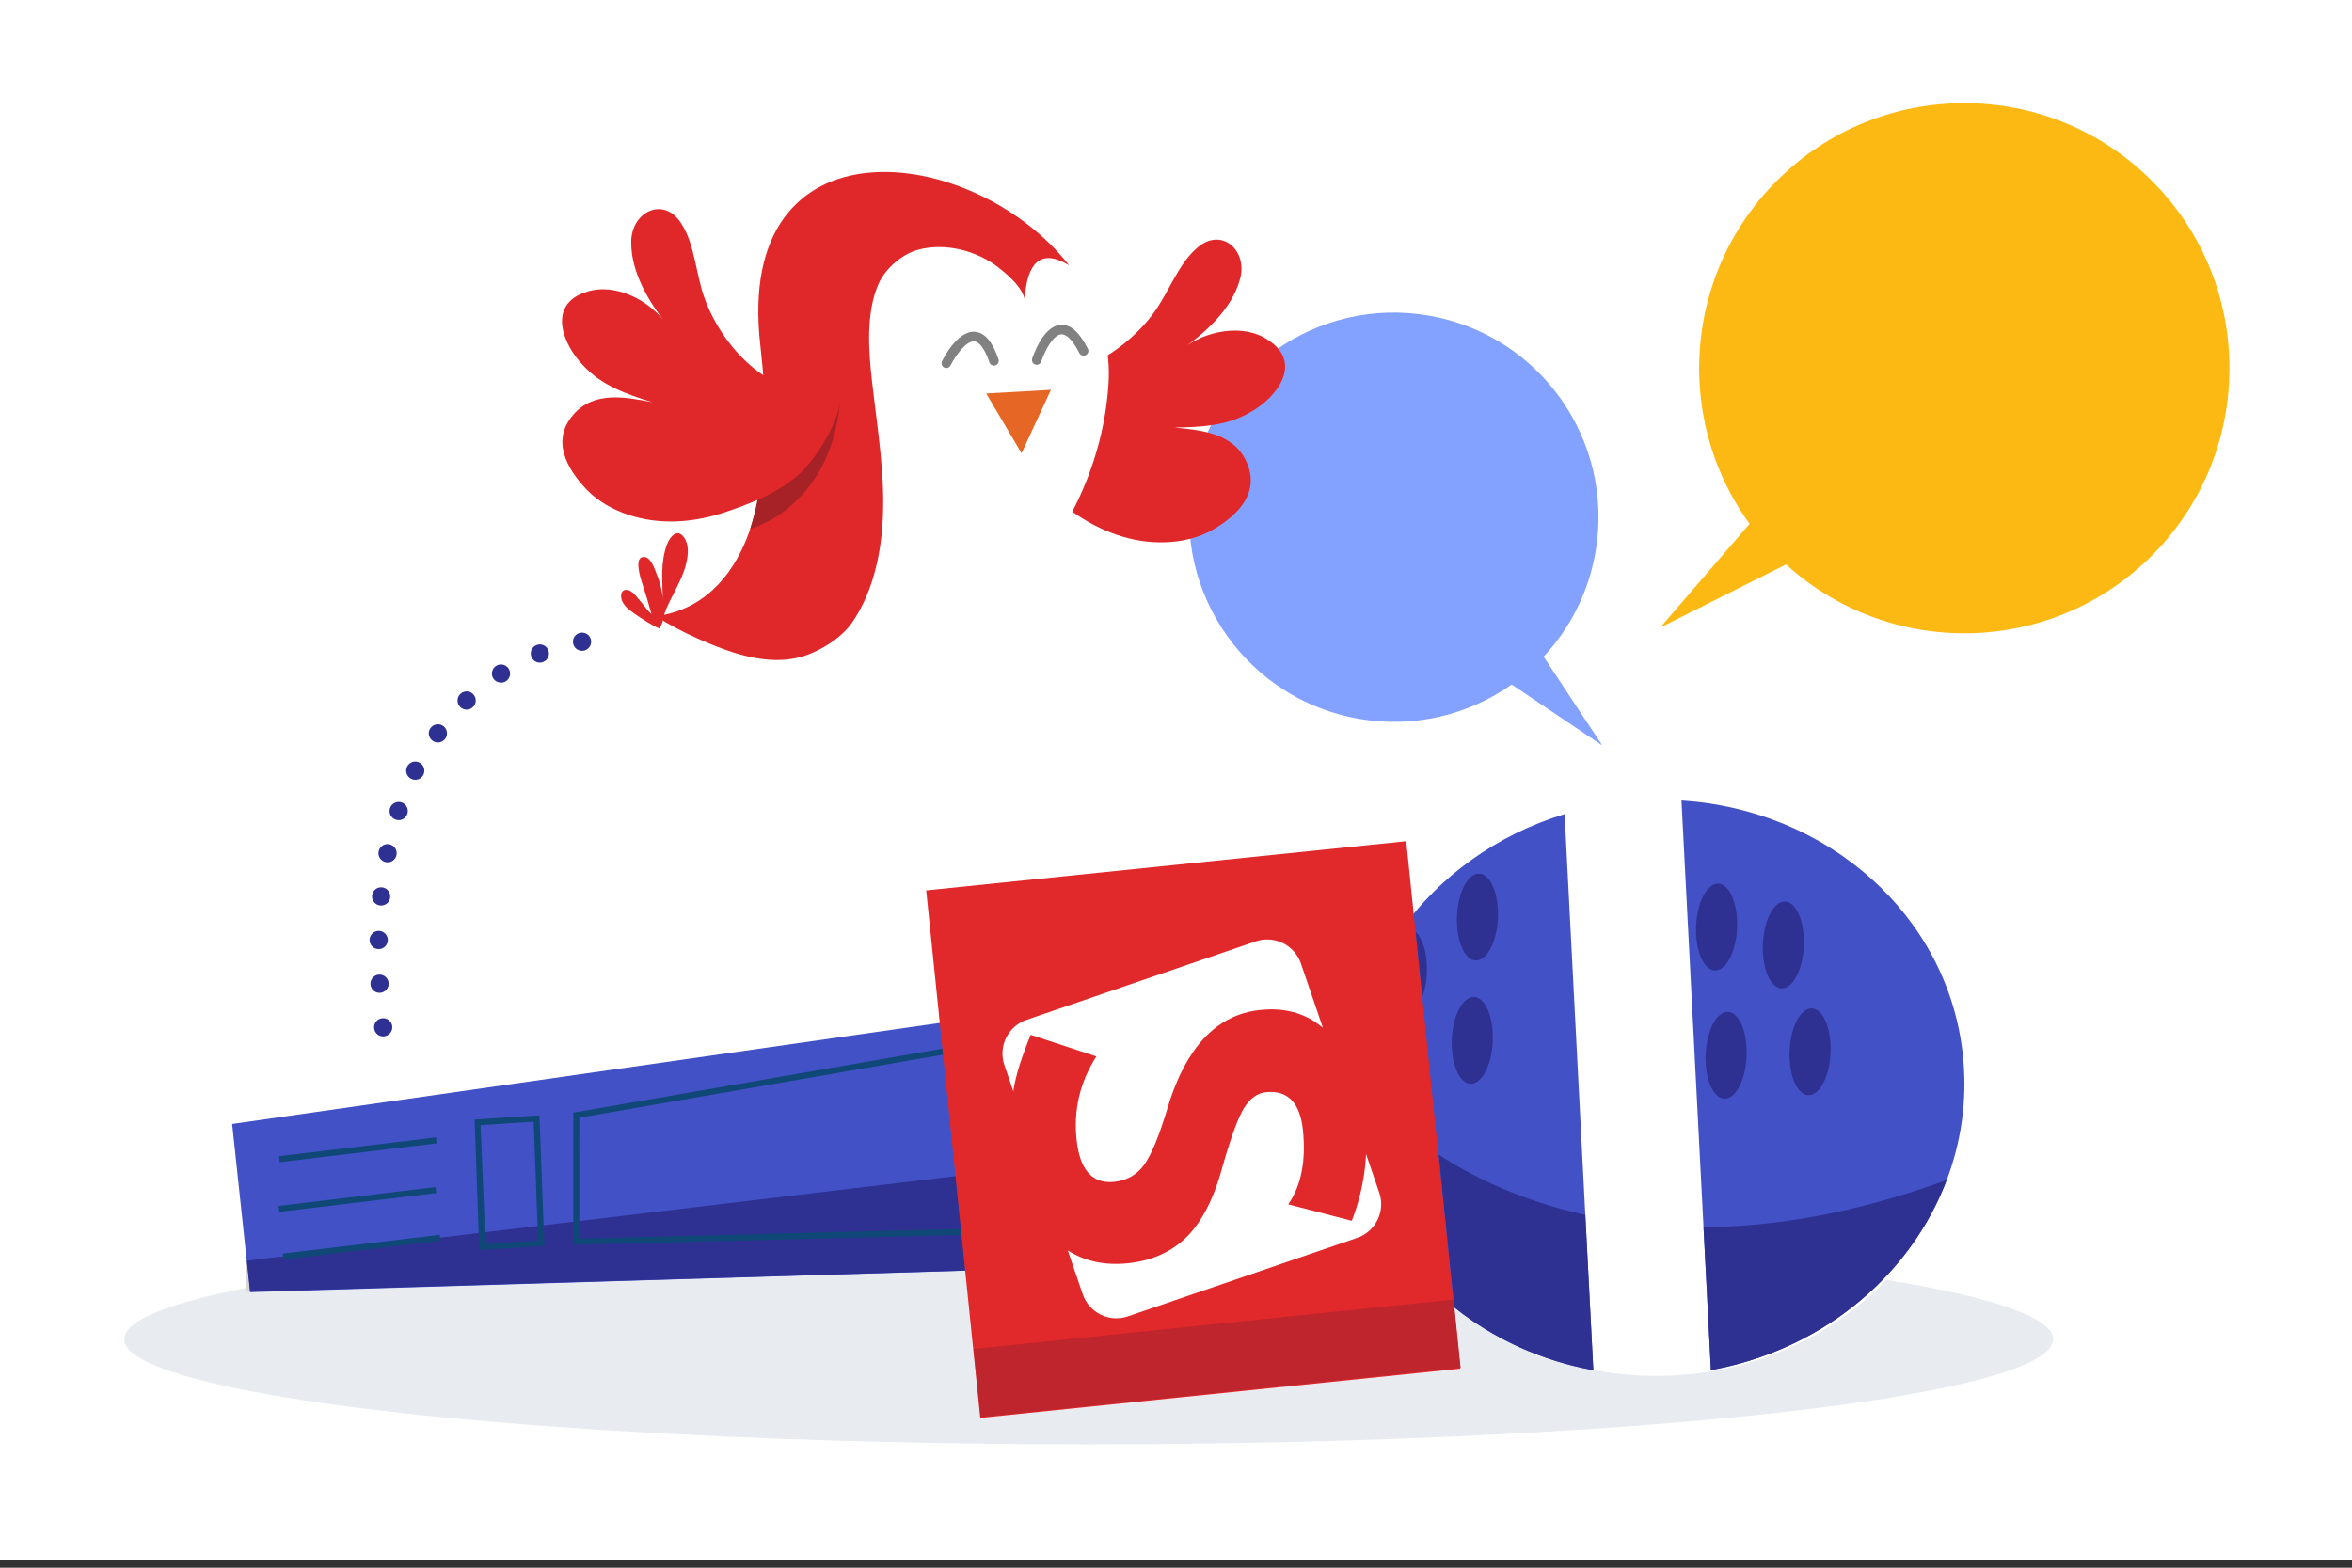
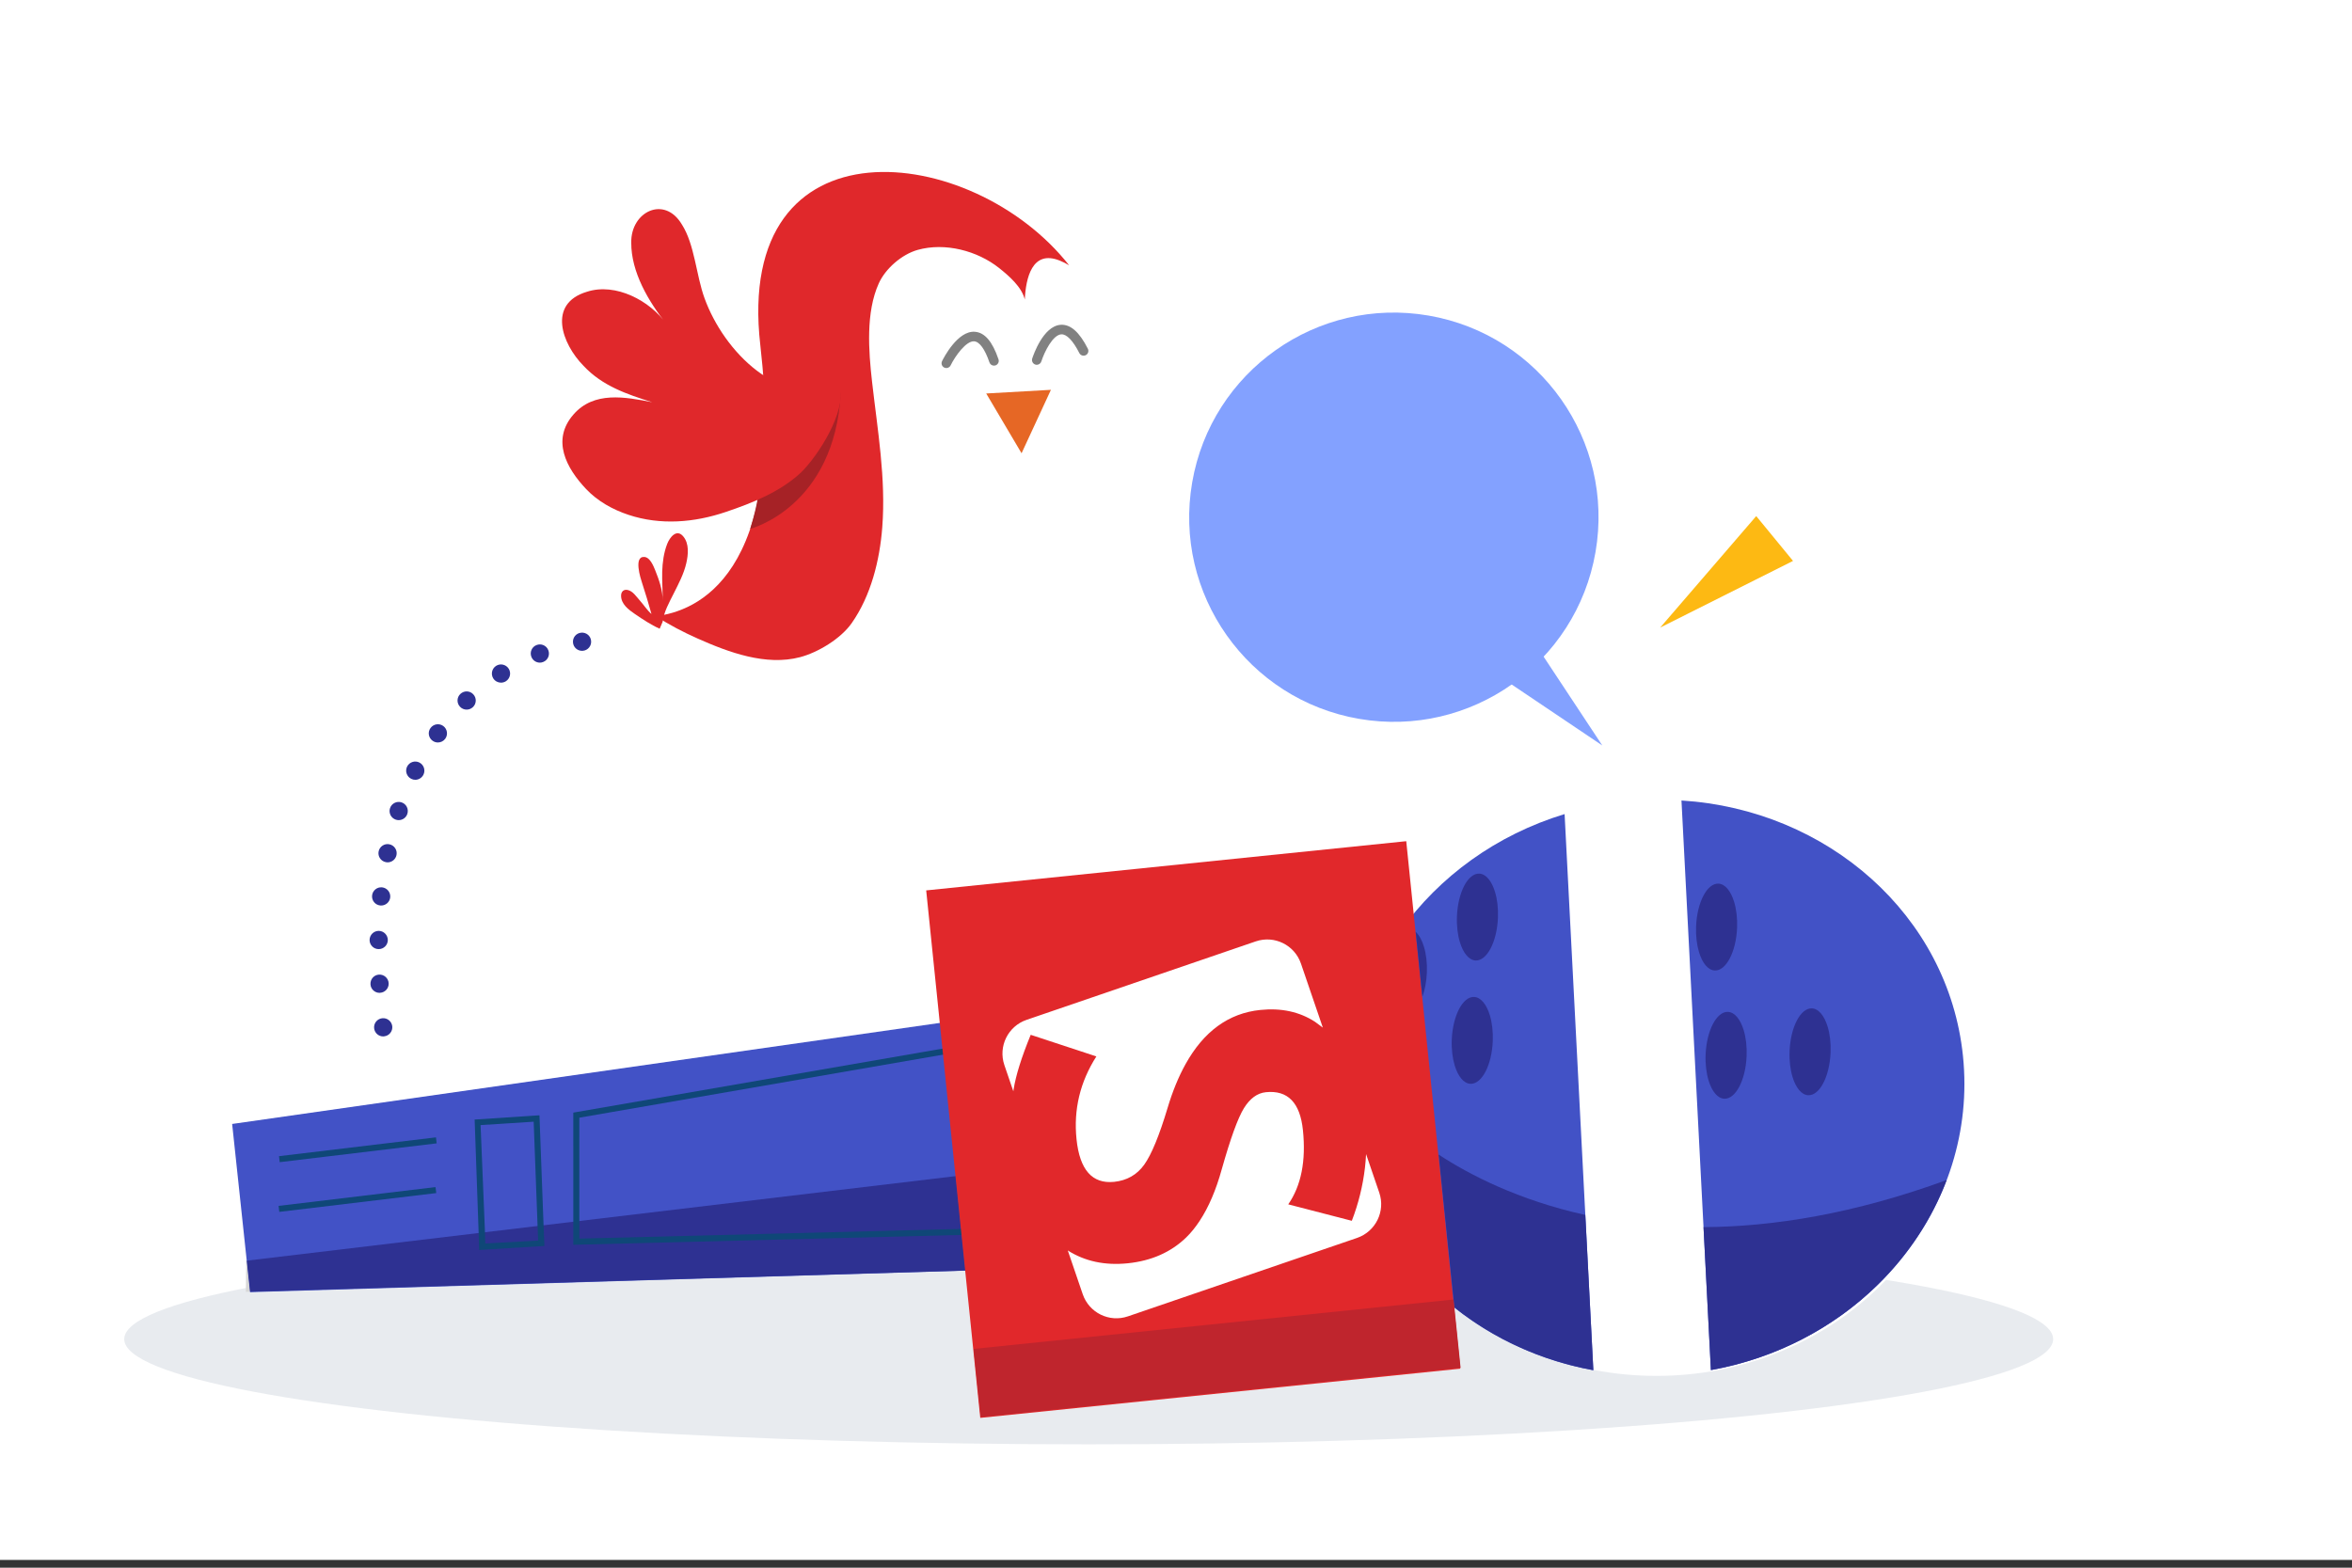
<svg xmlns="http://www.w3.org/2000/svg" viewBox="0 0 450 300">
  <rect x="0" y="0" width="450" height="300" fill="#333333" stroke="none" />
  <path d="m-0-0h450v298.515h-450z" fill="#fff" />
  <ellipse cx="208.296" cy="256.26" fill="#e8ebef" rx="184.528" ry="20.135" />
-   <circle cx="375.872" cy="70.429" fill="#fdb913" r="50.737" transform="matrix(.707 -.707 .707 .707 60.29 286.41)" />
  <path d="m343.055 107.339-25.418 12.756 18.377-21.335z" fill="#fdb913" />
  <circle cx="266.83" cy="98.919" fill="#83a1ff" r="39.173" transform="matrix(.17 -.985 .985 .17 123.885 344.988)" />
  <path d="m288.348 130.4 18.217 12.258-11.985-18.139z" fill="#83a1ff" />
-   <path d="m190.932 68.73c10.032 7.418 23.365-.128 29.771-8.814 2.81-3.794 4.718-9.328 8.154-12.317 4.799-4.468 10.1.416 8.316 6.065-1.557 5.403-6.357 9.87-10.854 13.021 4.251-3.378 11.545-4.864 16.305-1.618 6.703 4.351 1.754 10.96-3.349 13.78-4.517 2.677-9.491 2.88-14.588 2.971 5.24.498 11.315 1.078 13.793 6.553 2.662 5.839-1.559 10.175-6.385 12.968-2.773 1.608-5.974 2.327-9.159 2.434-6.437.218-12.498-2.136-17.705-5.8-4.412-3.105-8.876-6.611-11.666-11.319-2.307-4.175-4.749-11.668-2.442-16.152z" fill="#e0282b" />
-   <path d="m122.134 117.957s29.77 4.147 23.335-51.901c-6.435-56.049 69.13-32.377 66.617 7.398-2.514 39.775-46.397 75.704-89.951 44.503z" fill="#fff" />
+   <path d="m190.932 68.73z" fill="#e0282b" />
  <path d="m125.49 117.905c7.595-.878 25.056-7.627 19.978-51.849-5.059-44.064 40.561-38.854 59.082-15.286-.573-.349-1.173-.655-1.806-.908-5.308-2.123-6.481 3.434-6.673 7.455-.581-2.406-3.031-4.526-4.892-6.009-4.187-3.337-10.383-4.957-15.61-3.486-3.027.853-6.15 3.568-7.43 6.395-2.512 5.547-1.961 12.929-1.292 18.829 1.047 9.248 2.677 18.51 1.955 27.86-.489 6.327-2.159 13.076-5.847 18.338-2.082 2.971-6.43 5.605-9.877 6.514-6.546 1.722-13.663-.924-19.597-3.564-2.69-1.197-5.433-2.606-7.992-4.288z" fill="#e0282b" />
  <path d="m126.777 118.992c.244-1.912 1.274-3.734 2.125-5.429.93-1.852 1.933-3.738 2.4-5.771.381-1.658.598-3.762-.595-5.164-1.266-1.488-2.562.206-3.048 1.44-.659 1.673-.912 3.56-.961 5.348-.05 1.833.11 3.663.083 5.497.028-1.919-.704-3.993-1.41-5.75-.329-.82-.985-2.479-2.058-2.579-2.157-.2-.734 4.15-.463 4.977.645 1.964 1.237 3.94 1.792 5.933-.876-.753-1.505-1.792-2.28-2.643-.639-.702-1.265-1.729-2.27-1.949-.767-.167-1.255.319-1.262 1.077-.018 1.611 1.438 2.703 2.638 3.515 1.521 1.031 3.058 2.075 4.744 2.821l.567-1.323z" fill="#e0282b" />
  <path d="m201.071 74.598-12.382.7 6.763 11.441z" fill="#e66725" />
  <path d="m143.534 101.2s16.166-4.103 17.339-26.111l-15.714 18.763s-.075 2.311-1.625 7.348z" fill="#a62226" />
  <path d="m160.86 73.972c-11.722 4.274-22.373-6.738-26.058-16.883-1.621-4.433-1.883-10.282-4.334-14.121-3.338-5.644-9.806-2.461-9.692 3.462-.036 5.622 3.302 11.266 6.724 15.561-3.121-4.442-9.696-7.932-15.18-6.168-7.661 2.276-4.786 10.016-.689 14.165 3.573 3.846 8.287 5.45 13.15 6.979-5.166-1.007-11.157-2.169-15.084 2.379-4.208 4.848-1.385 10.201 2.452 14.247 2.206 2.327 5.072 3.922 8.095 4.927 6.112 2.032 12.592 1.49 18.622-.551 5.11-1.728 10.385-3.828 14.392-7.553 3.395-3.352 8.473-11.421 7.53-16.375l.071-.069z" fill="#e0282b" />
  <path d="m198.423 69.802c.362-.024.692-.264.81-.632.629-1.94 2.218-5.066 3.803-5.189l.014-.001c1.022-.068 2.246 1.203 3.454 3.583.228.449.778.631 1.23.402.45-.229.631-.78.402-1.23-1.625-3.207-3.327-4.706-5.203-4.581l-.027.002c-3.324.261-5.21 5.819-5.415 6.453-.154.481.109.996.59 1.152.113.035.229.049.341.042z" fill="#818181" />
  <path d="m190.233 69.967.233-.046c.48-.164.735-.683.573-1.161-1.167-3.429-2.653-5.153-4.547-5.273-3.283-.223-5.963 5.031-6.254 5.629-.222.453-.034 1.001.421 1.222.451.217 1.003.032 1.222-.421.897-1.834 2.981-4.708 4.497-4.603 1.025.065 2.064 1.498 2.927 4.034.138.401.525.646.927.619z" fill="#818181" />
  <path d="m71.582 196.786c-.11-.96.58-1.82 1.54-1.93.95-.11 1.82.58 1.93 1.54.1.95-.59 1.82-1.54 1.92l-.2.02c-.88 0-1.63-.66-1.73-1.55zm-.7-8.44c-.05-.97.68-1.79 1.64-1.84.96-.05 1.79.69 1.84 1.65.05.96-.69 1.78-1.65 1.83l-.09.01c-.92 0-1.7-.72-1.74-1.65zm1.55-6.72c-.97-.01-1.74-.81-1.72-1.77s.81-1.73 1.77-1.72c.96.02 1.73.81 1.72 1.78-.02.95-.8 1.71-1.75 1.71zm.32-8.35c-.96-.09-1.66-.95-1.56-1.91.09-.95.95-1.65 1.9-1.56.96.1 1.66.95 1.57 1.91-.09.9-.85 1.57-1.74 1.57l-.17-.01zm1.06-8.29c-.95-.19-1.56-1.11-1.37-2.05.19-.95 1.11-1.56 2.05-1.37.95.19 1.56 1.11 1.37 2.06-.17.83-.89 1.4-1.71 1.4-.11 0-.23-.01-.34-.04zm1.92-8.13c-.92-.3-1.41-1.29-1.11-2.2.3-.91 1.29-1.41 2.21-1.11.91.3 1.41 1.29 1.1 2.21-.24.73-.92 1.19-1.65 1.19-.19 0-.37-.03-.55-.09zm2.94-7.82c-.86-.43-1.21-1.48-.78-2.34.43-.86 1.48-1.21 2.34-.78.86.43 1.21 1.48.78 2.34-.31.61-.92.97-1.56.97-.26 0-.53-.06-.78-.19zm4.08-7.29c-.78-.57-.95-1.66-.38-2.43.57-.78 1.65-.95 2.43-.39.78.57.95 1.66.39 2.44-.34.47-.88.72-1.41.72-.36 0-.72-.11-1.03-.34zm5.27-6.49c-.67-.7-.64-1.8.06-2.46.7-.67 1.8-.64 2.46.06.67.7.64 1.8-.06 2.46-.34.32-.77.48-1.2.48-.46 0-.92-.18-1.26-.54zm6.36-5.42c-.51-.81-.28-1.89.53-2.41s1.89-.28 2.41.53c.52.81.28 1.89-.53 2.41-.29.18-.61.27-.94.27-.57 0-1.13-.28-1.47-.8zm7.29-4.13c-.36-.89.07-1.91.97-2.26.89-.36 1.91.07 2.26.97.36.89-.07 1.91-.97 2.26-.21.09-.43.13-.64.13-.7 0-1.35-.42-1.62-1.1zm7.96-2.71c-.11-.96.58-1.82 1.54-1.92.96-.11 1.82.58 1.92 1.54.11.96-.59 1.82-1.54 1.92l-.19.01c-.88 0-1.64-.66-1.73-1.55z" fill="#2e3192" />
  <ellipse cx="316.912" cy="208.241" fill="#fff" rx="58.931" ry="55.055" />
  <path d="m327.341 262.187c29.907-5.389 51.189-31.371 48.228-60.095-2.774-26.939-25.931-47.171-53.859-48.906l5.631 109.001z" fill="#4252c6" />
  <path d="m299.349 155.785c-26.081 7.927-43.811 32.006-41.094 58.389 2.528 24.567 22.006 43.568 46.594 48.043z" fill="#4252c6" />
  <path d="m47.849 247.275-3.433-32.189 166.585-23.79 5.242 50.904z" fill="#4252c6" />
  <path d="m47.206 241.245-.093.011-.063 5.955.789-.023z" fill="#d7d7d7" />
  <path d="m182.876 225.063-135.67 16.183.634 5.943 136.898-4.054z" fill="#2e3192" />
  <path d="m372.452 225.812c-17.736 6.49-33.251 8.943-46.523 9.019l1.396 27.055.016.301c12.485-2.25 23.469-8.09 31.812-16.219l.095-.094.068-.066c5.797-5.7 10.304-12.513 13.136-19.996z" fill="#2e3192" />
  <path d="m303.313 232.498c-12.838-2.838-22.214-7.72-28.064-11.551l2.855 27.729.001-0.0.156 1.517c7.496 5.991 16.623 10.193 26.587 12.011l-1.535-29.707z" fill="#2e3192" />
  <g fill="#0f4777">
    <path d="m109.689 238.211-.003-25.296.479-.083 72.455-12.56.197 1.137-71.976 12.478.004 23.137 81.682-2.074.029 1.156z" />
    <path d="m103.998 234.492-.785-21.064-12.401.813.767 21.735.094 3.226 12.489-.767-.164-3.944zm-11.15 3.465-.056-2.128-.844-20.528 10.158-.649.747 19.965.105 2.779-10.111.561z" />
    <path d="m53.274 219.451h30.243v1.155h-30.243z" transform="matrix(.993 -.119 .119 .993 -25.636 9.675)" />
    <path d="m53.198 228.961h30.243v1.155h-30.243z" transform="matrix(.993 -.119 .119 .993 -26.772 9.736)" />
-     <path d="m54.008 238.085h30.243v1.155h-30.243z" transform="matrix(.993 -.119 .119 .993 -27.846 9.895)" />
  </g>
  <path d="m182.186 165.269h92.308v101.449h-92.308z" fill="#e1282b" transform="matrix(.995 -.102 .102 .995 -20.927 24.53)" />
  <path d="m215.803 251.903 43.849-15.011c3.555-1.232 5.454-5.092 4.239-8.655l-2.524-7.383c-.044.883-.118 1.763-.218 2.635-.407 3.444-1.233 6.821-2.511 10.129l-12.162-3.148c2.478-3.579 3.416-8.326 2.809-14.199-.542-5.27-2.906-7.692-7.094-7.264-1.65.171-3.042 1.201-4.197 3.063-1.15 1.867-2.563 5.748-4.229 11.649-1.111 4.03-2.531 7.325-4.245 9.921-.797 1.209-1.651 2.276-2.583 3.176-2.922 2.82-6.637 4.463-11.145 4.929-4.387.452-8.219-.369-11.496-2.451l2.855 8.359c1.219 3.575 5.094 5.473 8.652 4.25z" fill="#fff" />
  <path d="m218.913 222.887c1.391-1.934 2.888-5.566 4.489-10.907.951-3.177 2.091-5.936 3.404-8.307 3.492-6.303 8.256-9.781 14.315-10.404 4.016-.413 7.5.341 10.458 2.256l1.515 1.123-4.187-12.252c-1.222-3.569-5.091-5.464-8.651-4.249l-43.848 15.016c-3.555 1.218-5.458 5.087-4.246 8.65l1.719 5.027.059-.413c.421-2.644 1.501-6.107 3.262-10.402l12.562 4.135c-3.115 4.88-4.381 10.159-3.797 15.83.606 5.884 3 8.592 7.186 8.174 2.454-.253 4.376-1.351 5.761-3.276z" fill="#fff" />
  <path d="m278.104 248.676-91.821 9.458 1.343 13.046 91.822-9.457-1.185-11.506-.002-.025z" fill="#bf252d" />
  <g fill="#2e3192">
    <path d="m349.673 196.457c-.629-2.068-1.718-3.436-3.01-3.49-2.165-.09-4.075 3.557-4.268 8.147-.077 1.855.138 3.58.565 4.983.629 2.068 1.718 3.437 3.007 3.49 2.168.092 4.078-3.556 4.269-8.144.078-1.856-.136-3.582-.563-4.985z" />
    <path d="m331.785 172.59c-.629-2.068-1.717-3.436-3.007-3.49-2.165-.092-4.078 3.556-4.269 8.145-.078 1.855.136 3.579.563 4.982.629 2.069 1.719 3.437 3.009 3.491 2.165.092 4.075-3.555 4.269-8.145.077-1.854-.138-3.58-.565-4.983z" />
    <path d="m286.031 170.67c-.629-2.067-1.718-3.434-3.009-3.488-2.164-.089-4.075 3.555-4.269 8.144-.077 1.855.138 3.58.565 4.983.629 2.069 1.718 3.438 3.008 3.493 2.164.089 4.077-3.559 4.268-8.148.078-1.856-.136-3.581-.563-4.984z" />
    <path d="m272.433 181.155c-.378-1.242-.921-2.232-1.575-2.836l1.28 12.425c.476-1.307.788-2.89.86-4.606.077-1.854-.138-3.58-.565-4.983z" />
    <path d="m285.042 194.274c-.629-2.069-1.719-3.438-3.01-3.494-2.164-.089-4.074 3.558-4.268 8.148-.077 1.855.138 3.579.565 4.983.629 2.068 1.718 3.437 3.007 3.49 2.165.093 4.078-3.556 4.269-8.144.078-1.855-.136-3.579-.563-4.983z" />
-     <path d="m344.553 176.015c-.629-2.068-1.718-3.436-3.009-3.491-2.164-.089-4.074 3.558-4.268 8.148-.077 1.855.138 3.58.565 4.983.629 2.068 1.717 3.436 3.007 3.49 2.168.092 4.078-3.556 4.269-8.145.078-1.856-.137-3.581-.563-4.984z" />
    <path d="m333.609 197.126c-.629-2.068-1.718-3.435-3.009-3.487-2.165-.093-4.075 3.555-4.269 8.144-.077 1.854.138 3.579.565 4.983.629 2.068 1.717 3.436 3.007 3.49 2.165.093 4.078-3.556 4.269-8.144.078-1.857-.136-3.582-.563-4.985z" />
  </g>
</svg>